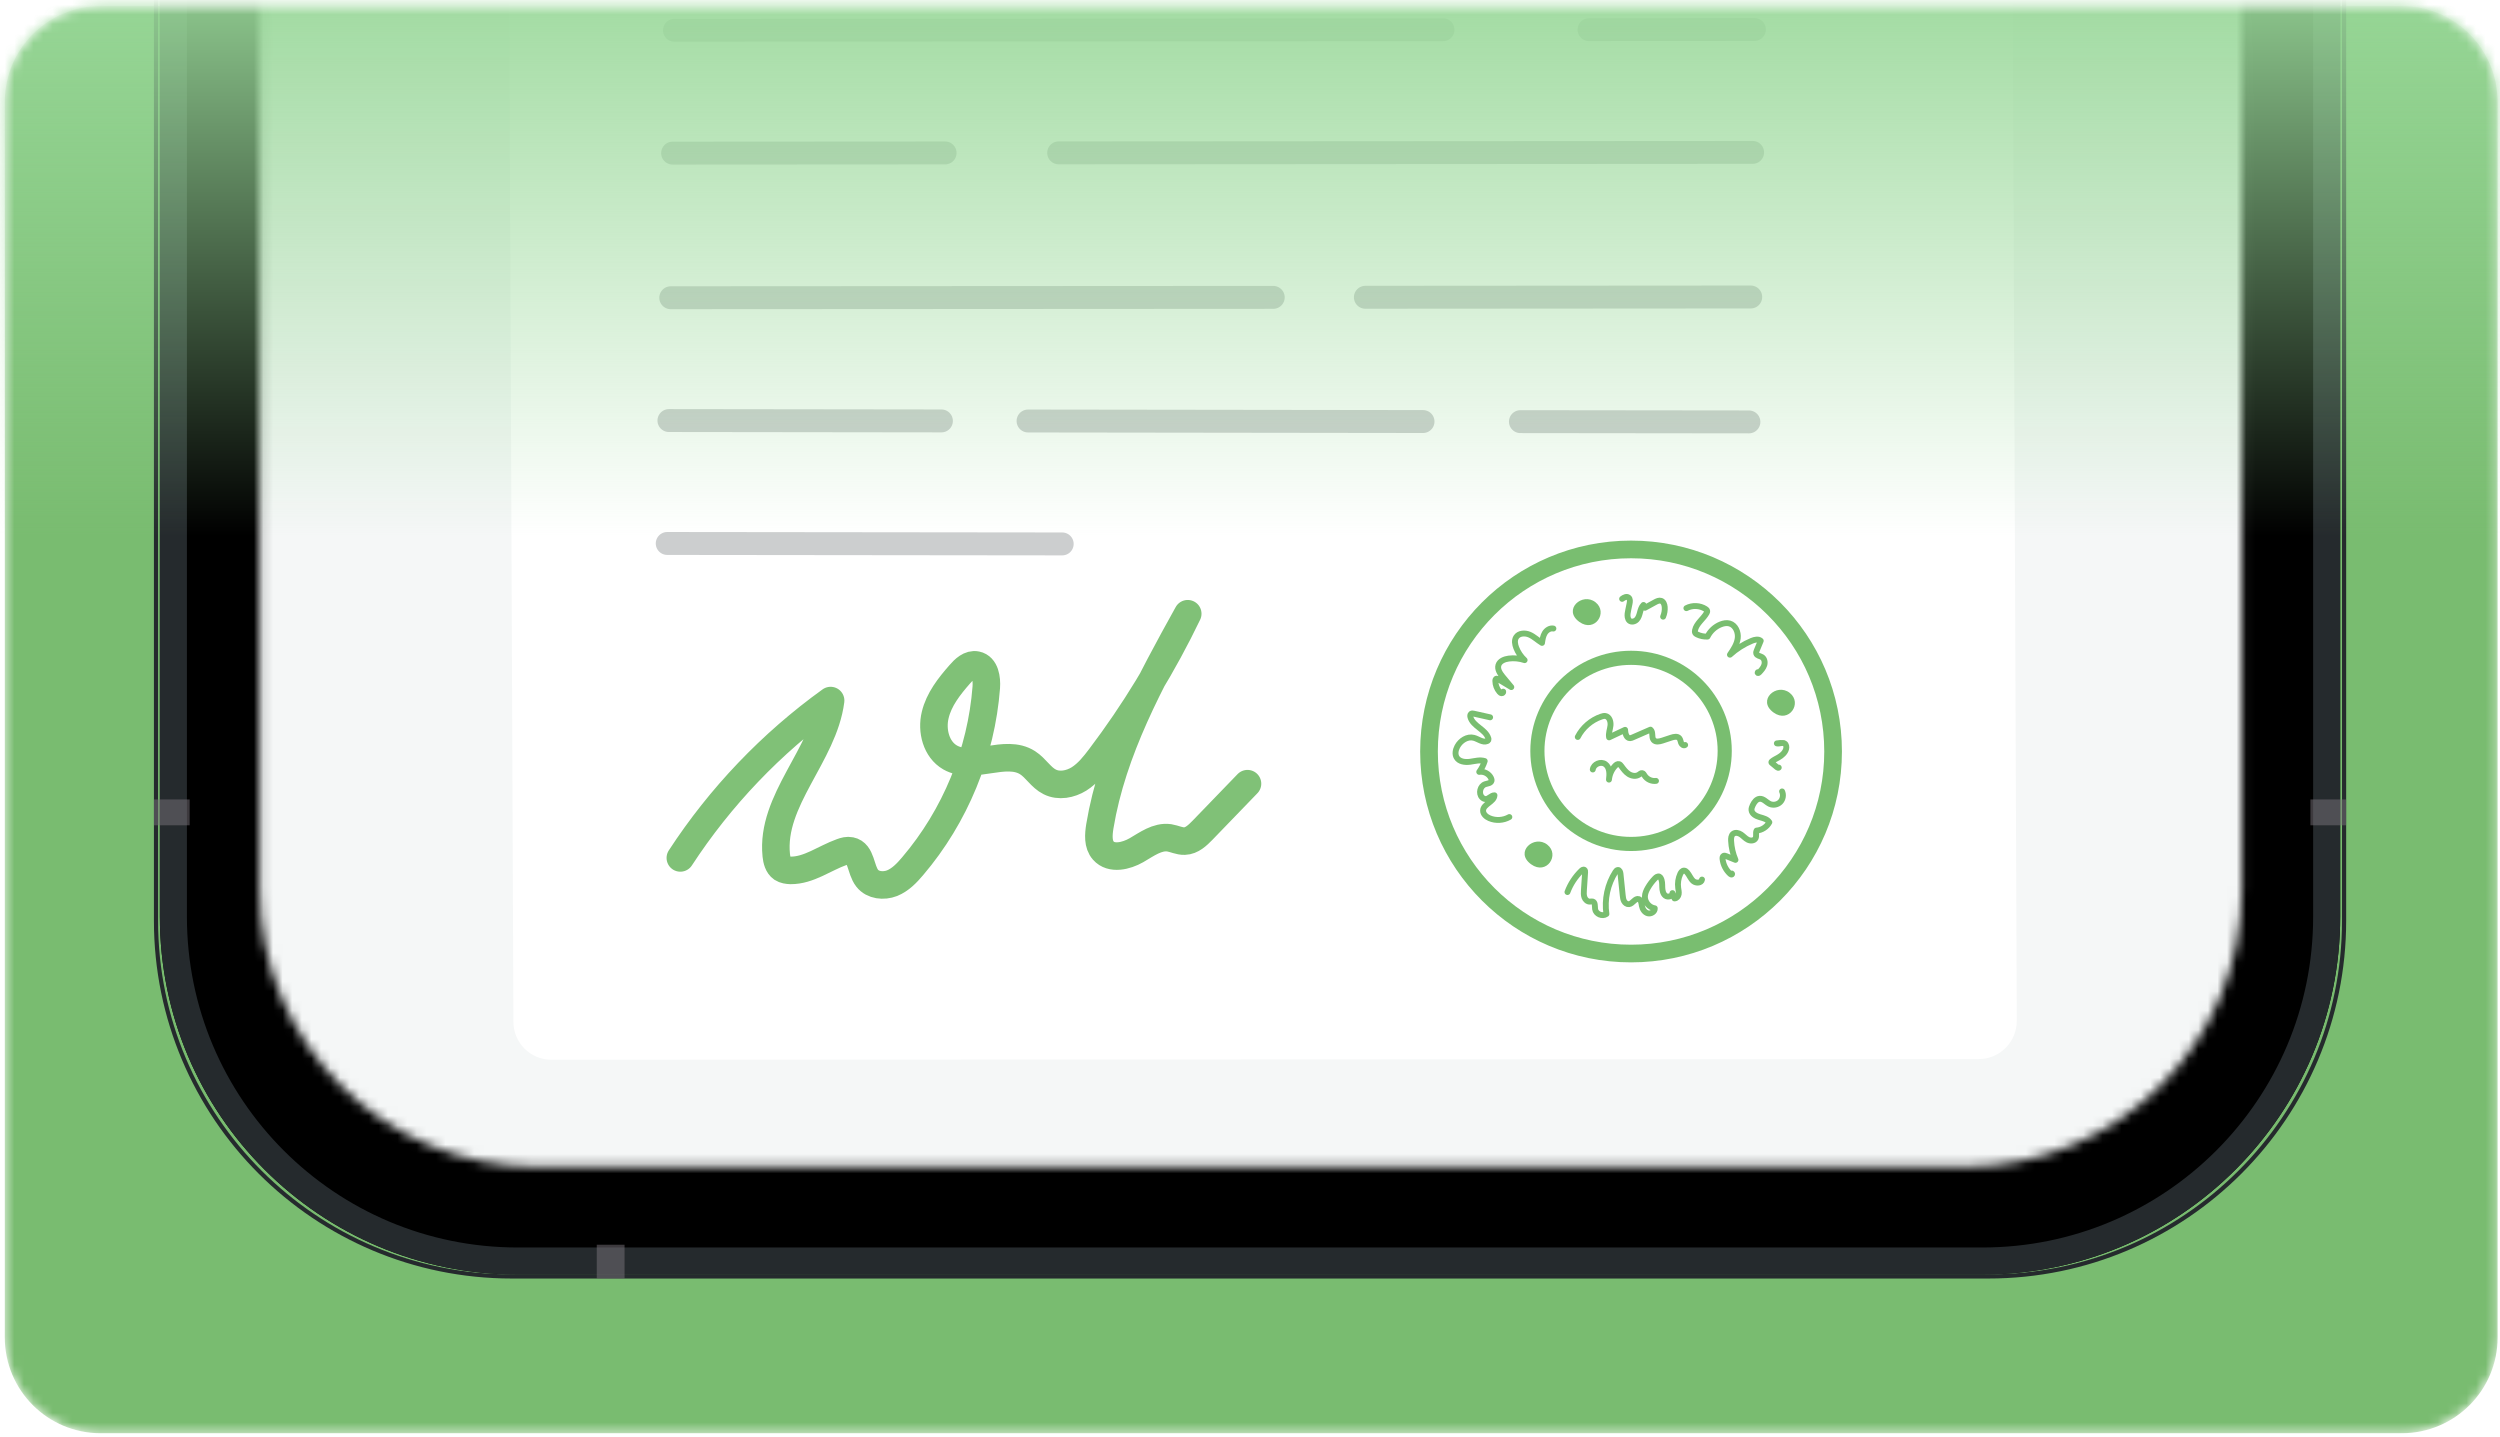
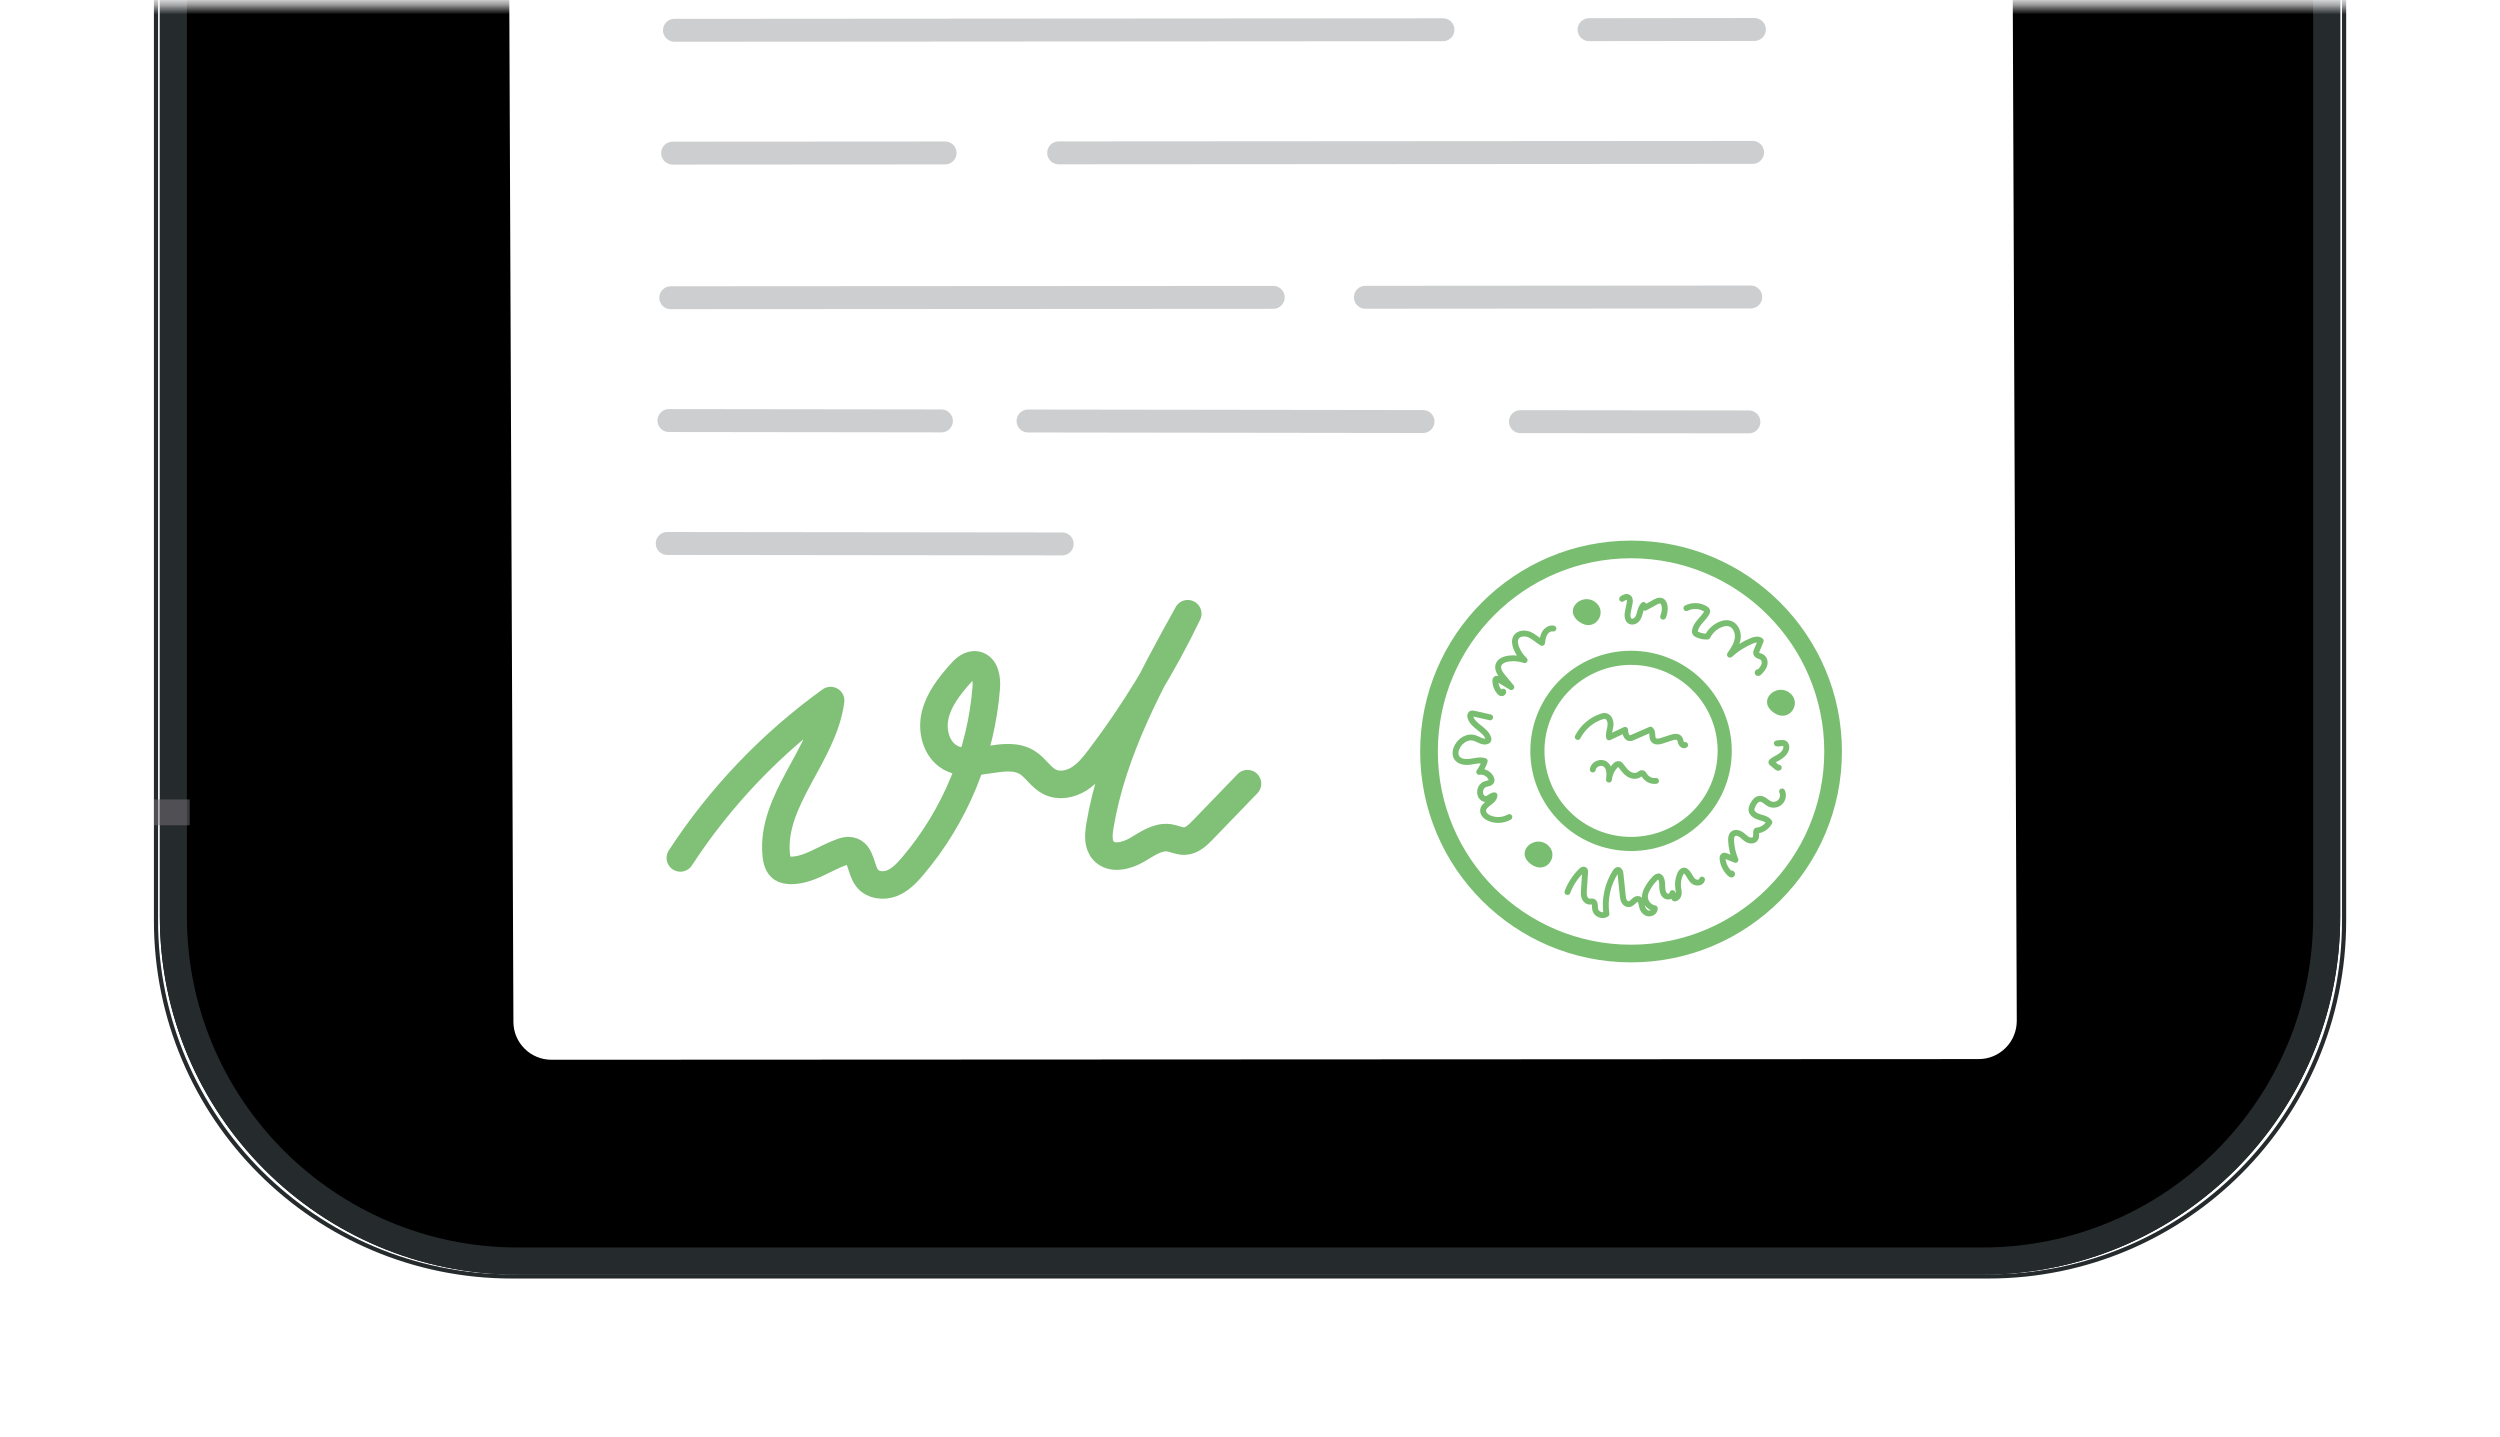
<svg xmlns="http://www.w3.org/2000/svg" width="261" height="150" viewBox="0 0 261 150" fill="none">
  <g clip-path="url(#clip0_1019_386)">
    <mask id="mask0_1019_386" style="mask-type:alpha" maskUnits="userSpaceOnUse" x="0" y="0" width="261" height="150">
      <path d="M250.75 0.629H10.5C4.977 0.629 0.5 5.106 0.5 10.629V139.629C0.5 145.152 4.977 149.629 10.5 149.629H250.75C256.273 149.629 260.75 145.152 260.75 139.629V10.629C260.75 5.106 256.273 0.629 250.75 0.629Z" fill="#EBEEF1" />
    </mask>
    <g mask="url(#mask0_1019_386)">
-       <path d="M250.75 0.629H10.5C4.977 0.629 0.5 5.106 0.5 10.629V139.629C0.5 145.152 4.977 149.629 10.5 149.629H250.75C256.273 149.629 260.75 145.152 260.75 139.629V10.629C260.75 5.106 256.273 0.629 250.75 0.629Z" fill="#79BC70" />
      <g filter="url(#filter0_d_1019_386)">
        <path d="M206.956 -337.839H54.05C33.416 -337.839 16.689 -321.112 16.689 -300.478V95.702C16.689 116.335 33.416 133.062 54.05 133.062H206.956C227.59 133.062 244.316 116.335 244.316 95.702V-300.478C244.316 -321.112 227.59 -337.839 206.956 -337.839Z" fill="black" />
      </g>
      <path d="M206.955 -336.427H54.05C34.196 -336.427 18.101 -320.332 18.101 -300.478V95.702C18.101 115.556 34.196 131.65 54.05 131.65H206.955C226.809 131.65 242.904 115.556 242.904 95.702V-300.478C242.904 -320.332 226.809 -336.427 206.955 -336.427Z" stroke="#252A2D" stroke-width="2.824" />
      <g filter="url(#filter1_d_1019_386)">
        <path d="M207.579 -338.253H53.429C32.795 -338.253 16.068 -321.526 16.068 -300.892V96.118C16.068 116.751 32.795 133.478 53.429 133.478H207.579C228.212 133.478 244.939 116.751 244.939 96.118V-300.892C244.939 -321.526 228.212 -338.253 207.579 -338.253Z" fill="black" fill-opacity="0.01" />
      </g>
      <path d="M207.579 -338.036H53.429C32.915 -338.036 16.286 -321.406 16.286 -300.893V96.118C16.286 116.631 32.915 133.261 53.429 133.261H207.579C228.093 133.261 244.723 116.631 244.723 96.118V-300.893C244.723 -321.406 228.093 -338.036 207.579 -338.036Z" stroke="#252A2D" stroke-width="0.434" />
      <mask id="mask1_1019_386" style="mask-type:alpha" maskUnits="userSpaceOnUse" x="27" y="-327" width="208" height="449">
        <path d="M27.117 -297.573C27.117 -313.558 40.075 -326.517 56.06 -326.517H205.097C221.082 -326.517 234.04 -313.558 234.04 -297.573V92.873C234.04 108.857 221.082 121.816 205.097 121.816H56.06C40.075 121.816 27.117 108.857 27.117 92.873V-297.573Z" fill="white" />
      </mask>
      <g mask="url(#mask1_1019_386)">
-         <path d="M241.233 -7.466H9.203V143.066H241.233V-7.466Z" fill="#F5F7F7" />
        <g filter="url(#filter2_d_1019_386)">
          <path d="M73.016 -94.311L205.766 -95.675C206.83 -95.686 207.847 -95.268 208.601 -94.526C209.355 -93.784 209.773 -92.768 209.785 -91.715L210.551 103.696C210.551 104.749 210.144 105.766 209.39 106.519C208.649 107.273 207.632 107.692 206.579 107.692L57.572 107.763C55.383 107.763 53.6 105.993 53.6 103.804L52.906 -68.352" fill="white" />
          <path d="M170.281 54.485C181.919 54.485 191.375 63.939 191.375 75.584C191.375 87.229 181.919 96.673 170.281 96.673C158.643 96.673 149.188 87.219 149.188 75.584C149.188 63.949 158.634 54.485 170.281 54.485Z" stroke="#79BE70" stroke-width="1.845" stroke-linecap="round" stroke-linejoin="round" />
          <path d="M170.282 65.8C175.683 65.8 180.06 70.156 180.06 75.521C180.06 80.886 175.683 85.233 170.282 85.233C164.881 85.233 160.504 80.877 160.504 75.521C160.504 70.166 164.881 65.8 170.282 65.8Z" stroke="#79BE70" stroke-width="1.476" stroke-linecap="round" stroke-linejoin="round" />
          <path d="M166.567 59.996C165.199 58.923 163.114 60.767 164.878 62.046C166.499 63.223 167.922 61.057 166.567 59.996Z" fill="#79BE70" />
          <path d="M186.844 69.458C185.476 68.385 183.392 70.229 185.155 71.508C186.777 72.685 188.2 70.519 186.844 69.458Z" fill="#79BE70" />
          <path d="M161.534 85.304C160.166 84.231 158.081 86.075 159.845 87.354C161.466 88.531 162.889 86.365 161.534 85.304Z" fill="#79BE70" />
          <path d="M164.719 74.064C165.223 73.077 166.122 72.297 167.171 71.939C167.31 71.892 167.457 71.85 167.602 71.874C168.014 71.938 168.182 72.456 168.134 72.87C168.086 73.285 167.91 73.695 167.99 74.105C168.546 73.843 169.104 73.581 169.659 73.318C169.671 73.694 169.801 74.195 170.177 74.189C170.273 74.187 170.364 74.148 170.452 74.11C171.071 73.839 171.691 73.569 172.311 73.298C172.622 73.531 172.389 74.085 172.641 74.382C172.848 74.624 173.232 74.545 173.535 74.446C173.851 74.341 174.167 74.237 174.485 74.133C174.765 74.041 175.122 73.967 175.316 74.189C175.435 74.325 175.443 74.523 175.51 74.691C175.578 74.858 175.786 75.009 175.929 74.9" stroke="#79BE70" stroke-width="0.615" stroke-linecap="round" stroke-linejoin="round" />
          <path d="M166.285 77.459C166.366 76.895 167.133 76.569 167.595 76.903C168.067 77.243 168.056 77.94 167.976 78.516C168.023 77.99 168.248 77.481 168.606 77.092C168.718 76.97 168.877 76.852 169.034 76.9C169.131 76.93 169.199 77.016 169.26 77.098C169.488 77.406 169.715 77.727 170.038 77.933C170.36 78.14 170.804 78.209 171.118 77.991C171.221 77.92 171.327 77.814 171.45 77.839C171.563 77.861 171.623 77.979 171.683 78.077C171.928 78.478 172.421 78.712 172.886 78.649" stroke="#79BE70" stroke-width="0.615" stroke-linecap="round" stroke-linejoin="round" />
          <path d="M163.643 90.254C163.954 89.418 164.456 88.652 165.098 88.032C165.184 87.95 165.313 87.865 165.411 87.931C165.49 87.984 165.491 88.096 165.485 88.189C165.443 88.808 165.403 89.428 165.361 90.047C165.344 90.304 165.328 90.571 165.417 90.813C165.507 91.055 165.732 91.267 165.991 91.254C166.082 91.251 166.173 91.219 166.261 91.238C166.558 91.301 166.49 91.734 166.529 92.034C166.594 92.547 167.293 92.848 167.71 92.545C167.485 91.032 167.827 89.44 168.653 88.153C168.716 88.055 168.8 87.948 168.915 87.948C169.091 87.948 169.161 88.172 169.179 88.347C169.256 89.1 169.335 89.851 169.412 90.604C169.434 90.813 169.458 91.029 169.559 91.214C169.66 91.398 169.86 91.546 170.069 91.52C170.464 91.47 170.709 90.862 171.085 90.99C171.345 91.079 171.363 91.428 171.412 91.698C171.475 92.042 171.696 92.381 172.032 92.473C172.369 92.564 172.786 92.3 172.758 91.952C172.182 91.867 171.715 91.315 171.727 90.733C171.733 90.404 171.872 90.095 172.037 89.81C172.245 89.453 172.496 89.119 172.784 88.823C172.905 88.697 173.082 88.569 173.24 88.646C173.299 88.674 173.341 88.728 173.375 88.783C173.545 89.064 173.53 89.414 173.54 89.742C173.55 90.069 173.609 90.434 173.868 90.635C174.128 90.835 174.62 90.692 174.605 90.364C174.676 90.548 174.749 90.734 174.82 90.919C175.044 90.922 175.216 90.702 175.253 90.481C175.29 90.259 175.231 90.037 175.202 89.815C175.134 89.323 175.212 88.812 175.419 88.362C175.498 88.192 175.63 88.01 175.817 88.013C175.941 88.016 176.048 88.103 176.129 88.198C176.375 88.482 176.497 88.867 176.782 89.113C177.068 89.359 177.636 89.322 177.69 88.951" stroke="#79BE70" stroke-width="0.615" stroke-linecap="round" stroke-linejoin="round" />
          <path d="M180.756 88.329C180.781 88.265 180.873 88.377 180.815 88.414C180.757 88.451 180.684 88.405 180.633 88.36C180.19 87.959 179.9 87.394 179.835 86.8C179.822 86.682 179.83 86.538 179.932 86.479C180.018 86.429 180.128 86.466 180.22 86.504C180.541 86.634 180.861 86.765 181.182 86.894C180.914 86.265 180.759 85.589 180.726 84.905C180.713 84.644 180.734 84.345 180.937 84.18C181.17 83.992 181.525 84.08 181.771 84.249C182.017 84.419 182.215 84.66 182.483 84.794C182.751 84.928 183.14 84.91 183.279 84.644C183.407 84.401 183.263 84.082 183.387 83.837C183.938 83.794 184.457 83.456 184.719 82.968C184.506 82.635 184.071 82.541 183.691 82.429C183.311 82.317 182.888 82.085 182.857 81.69C182.843 81.519 182.91 81.353 182.982 81.198C183.133 80.878 183.371 80.536 183.724 80.518C184.118 80.497 184.398 80.884 184.756 81.052C185.116 81.22 185.579 81.138 185.859 80.855C186.14 80.572 186.22 80.109 186.049 79.749" stroke="#79BE70" stroke-width="0.615" stroke-linecap="round" stroke-linejoin="round" />
          <path d="M185.701 77.262C185.667 77.316 185.584 77.279 185.535 77.238C185.35 77.085 185.166 76.931 184.98 76.777C184.957 76.757 184.932 76.735 184.93 76.705C184.927 76.671 184.954 76.643 184.98 76.621C185.186 76.446 185.435 76.337 185.669 76.203C186.025 75.999 186.362 75.708 186.47 75.314C186.526 75.109 186.494 74.852 186.312 74.744C186.077 74.604 185.771 74.799 185.505 74.733C185.742 74.688 185.983 74.676 186.221 74.698" stroke="#79BE70" stroke-width="0.615" stroke-linecap="round" stroke-linejoin="round" />
          <path d="M183.56 67.313C183.547 67.254 183.459 67.353 183.512 67.382C183.565 67.412 183.626 67.364 183.667 67.318C183.879 67.091 184.096 66.852 184.19 66.555C184.283 66.259 184.213 65.886 183.948 65.725C183.741 65.6 183.424 65.588 183.355 65.356C183.321 65.246 183.366 65.127 183.41 65.02C183.547 64.688 183.684 64.358 183.821 64.025C183.576 63.806 183.191 63.901 182.887 64.025C182.051 64.371 181.275 64.864 180.606 65.475C180.967 64.948 181.34 64.392 181.42 63.757C181.5 63.123 181.185 62.387 180.569 62.215C180.264 62.13 179.935 62.193 179.641 62.31C179.047 62.546 178.546 63.01 178.264 63.583C177.896 63.601 177.523 63.526 177.191 63.366C177.108 63.326 177.02 63.275 176.977 63.193C176.934 63.109 176.943 63.01 176.961 62.919C177.11 62.21 177.803 61.76 178.166 61.133C178.206 61.062 178.244 60.981 178.228 60.901C178.211 60.812 178.131 60.749 178.055 60.7C177.467 60.325 176.676 60.291 176.059 60.616" stroke="#79BE70" stroke-width="0.615" stroke-linecap="round" stroke-linejoin="round" />
          <path d="M173.629 61.505C173.765 61.187 173.823 60.835 173.795 60.491C173.774 60.229 173.668 59.931 173.418 59.849C173.209 59.779 172.987 59.888 172.793 59.994C172.439 60.187 172.086 60.382 171.732 60.575C171.682 60.477 171.632 60.379 171.582 60.282C171.378 60.479 171.293 60.767 171.22 61.041C171.148 61.315 171.07 61.603 170.876 61.809C170.682 62.016 170.33 62.106 170.113 61.923C170.01 61.835 169.956 61.703 169.931 61.57C169.883 61.31 169.938 61.043 169.992 60.785C170.036 60.571 170.081 60.356 170.126 60.142C170.171 59.923 170.201 59.652 170.025 59.513C169.831 59.359 169.544 59.49 169.35 59.645" stroke="#79BE70" stroke-width="0.615" stroke-linecap="round" stroke-linejoin="round" />
          <path d="M157.576 82.423C156.951 82.781 156.158 82.828 155.496 82.545C155.156 82.4 154.819 82.109 154.835 81.74C154.864 81.056 155.996 80.839 156.023 80.155C155.682 80.147 155.439 80.552 155.098 80.546C154.955 80.544 154.822 80.467 154.723 80.365C154.33 79.962 154.526 79.166 155.061 78.993C155.307 78.913 155.648 78.9 155.713 78.649C155.737 78.553 155.708 78.452 155.666 78.362C155.456 77.908 154.926 77.627 154.432 77.708C154.685 77.366 154.878 76.982 155.004 76.578C154.509 76.421 153.979 76.585 153.463 76.654C152.948 76.723 152.33 76.644 152.07 76.194C151.872 75.852 151.959 75.412 152.144 75.062C152.473 74.441 153.191 73.972 153.872 74.152C154.341 74.275 154.798 74.683 155.248 74.5C155.306 74.477 155.362 74.441 155.387 74.385C155.413 74.327 155.399 74.259 155.38 74.198C155.089 73.263 153.772 72.941 153.514 71.997C153.48 71.874 153.478 71.717 153.584 71.645C153.665 71.59 153.772 71.61 153.868 71.631C154.435 71.757 155.002 71.884 155.569 72.012" stroke="#79BE70" stroke-width="0.615" stroke-linecap="round" stroke-linejoin="round" />
          <path d="M156.937 69.333C156.964 69.422 156.861 69.508 156.769 69.498C156.677 69.488 156.602 69.419 156.541 69.349C156.272 69.037 156.117 68.627 156.113 68.215C156.113 68.116 156.143 67.989 156.241 67.974C156.292 67.967 156.341 67.994 156.384 68.02C156.849 68.299 157.315 68.578 157.78 68.857C157.474 68.501 157.173 68.139 156.878 67.774C156.598 67.426 156.306 66.993 156.437 66.565C156.568 66.135 157.065 65.937 157.511 65.879C158.066 65.807 158.638 65.864 159.17 66.042C158.785 65.685 158.483 65.24 158.294 64.75C158.157 64.397 158.085 63.979 158.283 63.657C158.555 63.213 159.209 63.176 159.686 63.384C160.164 63.592 160.54 63.975 160.986 64.242C161.037 63.887 161.091 63.519 161.278 63.213C161.465 62.907 161.823 62.673 162.174 62.744" stroke="#79BE70" stroke-width="0.615" stroke-linecap="round" stroke-linejoin="round" />
          <path d="M71.027 86.691C75.19 80.309 80.533 74.712 86.716 70.263C85.976 75.993 80.456 80.663 81.041 86.415C81.096 86.923 81.229 87.486 81.648 87.773C81.902 87.938 82.222 87.983 82.543 87.994C84.442 88.005 86.076 86.724 87.864 86.084C88.162 85.973 88.482 85.885 88.792 85.951C89.94 86.172 89.818 87.894 90.536 88.811C91.121 89.561 92.247 89.672 93.13 89.329C94.003 88.976 94.676 88.27 95.283 87.552C99.722 82.341 102.449 75.706 102.968 68.882C103.034 67.955 102.857 66.741 101.941 66.553C101.267 66.409 100.66 66.984 100.207 67.513C99.103 68.772 98.021 70.141 97.635 71.775C97.238 73.409 97.734 75.363 99.192 76.202C101.588 77.571 104.955 75.264 107.284 76.754C108.146 77.306 108.676 78.3 109.592 78.753C110.552 79.239 111.745 79.007 112.65 78.444C113.555 77.87 114.229 77.019 114.869 76.169C118.402 71.499 121.46 66.476 124 61.198C120.103 68.231 116.139 75.452 114.825 83.379C114.682 84.262 114.604 85.267 115.189 85.929C116.018 86.868 117.563 86.503 118.645 85.885C119.716 85.267 120.831 84.416 122.068 84.593C122.609 84.681 123.128 84.957 123.669 84.935C124.43 84.913 125.027 84.328 125.557 83.787L130.238 78.94" stroke="#80C177" stroke-width="2.876" stroke-linecap="round" stroke-linejoin="round" />
          <path d="M165.896 0.221L183.159 0.201" stroke="#CCCECF" stroke-width="2.393" stroke-linecap="round" stroke-linejoin="round" />
          <path d="M70.414 0.286L150.648 0.229" stroke="#CCCECF" stroke-width="2.393" stroke-linecap="round" stroke-linejoin="round" />
          <path d="M110.525 13.083L182.972 13.035" stroke="#CCCECF" stroke-width="2.393" stroke-linecap="round" stroke-linejoin="round" />
          <path d="M70.221 13.11L98.668 13.091" stroke="#CCCECF" stroke-width="2.393" stroke-linecap="round" stroke-linejoin="round" />
          <path d="M142.545 28.159L182.776 28.13" stroke="#CCCECF" stroke-width="2.393" stroke-linecap="round" stroke-linejoin="round" />
          <path d="M70.027 28.207L132.927 28.169" stroke="#CCCECF" stroke-width="2.393" stroke-linecap="round" stroke-linejoin="round" />
          <path d="M158.732 41.143L182.586 41.171" stroke="#CCCECF" stroke-width="2.393" stroke-linecap="round" stroke-linejoin="round" />
          <path d="M107.328 41.076L148.564 41.133" stroke="#CCCECF" stroke-width="2.393" stroke-linecap="round" stroke-linejoin="round" />
          <path d="M69.836 41.03L98.283 41.068" stroke="#CCCECF" stroke-width="2.393" stroke-linecap="round" stroke-linejoin="round" />
          <path d="M69.658 53.862L110.894 53.91" stroke="#CCCECF" stroke-width="2.393" stroke-linecap="round" stroke-linejoin="round" />
        </g>
      </g>
-       <path d="M65.203 129.949H62.301V133.477H65.203V129.949Z" fill="#7B757D" fill-opacity="0.5" />
      <path d="M19.8 83.462H16.068V86.16H19.8V83.462Z" fill="#7B757D" fill-opacity="0.5" />
-       <path d="M244.939 83.462H241.207V86.16H244.939V83.462Z" fill="#7B757D" fill-opacity="0.5" />
-       <path d="M269 -25H-4V56H269V-25Z" fill="url(#paint0_linear_1019_386)" />
    </g>
  </g>
  <defs>
    <filter id="filter0_d_1019_386" x="16.472" y="-338.056" width="228.061" height="471.336" filterUnits="userSpaceOnUse" color-interpolation-filters="sRGB">
      <feFlood flood-opacity="0" result="BackgroundImageFix" />
      <feColorMatrix in="SourceAlpha" type="matrix" values="0 0 0 0 0 0 0 0 0 0 0 0 0 0 0 0 0 0 127 0" result="hardAlpha" />
      <feOffset />
      <feGaussianBlur stdDeviation="0.109" />
      <feComposite in2="hardAlpha" operator="out" />
      <feColorMatrix type="matrix" values="0 0 0 0 0.146 0 0 0 0 0.146 0 0 0 0 0.146 0 0 0 1 0" />
      <feBlend mode="normal" in2="BackgroundImageFix" result="effect1_dropShadow_1019_386" />
      <feBlend mode="normal" in="SourceGraphic" in2="effect1_dropShadow_1019_386" result="shape" />
    </filter>
    <filter id="filter1_d_1019_386" x="14.982" y="-339.339" width="231.043" height="473.904" filterUnits="userSpaceOnUse" color-interpolation-filters="sRGB">
      <feFlood flood-opacity="0" result="BackgroundImageFix" />
      <feColorMatrix in="SourceAlpha" type="matrix" values="0 0 0 0 0 0 0 0 0 0 0 0 0 0 0 0 0 0 127 0" result="hardAlpha" />
      <feOffset />
      <feGaussianBlur stdDeviation="0.543" />
      <feComposite in2="hardAlpha" operator="out" />
      <feColorMatrix type="matrix" values="0 0 0 0 0.322 0 0 0 0 0.318 0 0 0 0 0.341 0 0 0 1 0" />
      <feBlend mode="normal" in2="BackgroundImageFix" result="effect1_dropShadow_1019_386" />
      <feBlend mode="normal" in="SourceGraphic" in2="effect1_dropShadow_1019_386" result="shape" />
    </filter>
    <filter id="filter2_d_1019_386" x="28.936" y="-116.768" width="205.585" height="251.377" filterUnits="userSpaceOnUse" color-interpolation-filters="sRGB">
      <feFlood flood-opacity="0" result="BackgroundImageFix" />
      <feColorMatrix in="SourceAlpha" type="matrix" values="0 0 0 0 0 0 0 0 0 0 0 0 0 0 0 0 0 0 127 0" result="hardAlpha" />
      <feOffset dy="2.876" />
      <feGaussianBlur stdDeviation="11.985" />
      <feComposite in2="hardAlpha" operator="out" />
      <feColorMatrix type="matrix" values="0 0 0 0 0 0 0 0 0 0 0 0 0 0 0 0 0 0 0.15 0" />
      <feBlend mode="normal" in2="BackgroundImageFix" result="effect1_dropShadow_1019_386" />
      <feBlend mode="normal" in="SourceGraphic" in2="effect1_dropShadow_1019_386" result="shape" />
    </filter>
    <linearGradient id="paint0_linear_1019_386" x1="132.5" y1="-25" x2="132.5" y2="56" gradientUnits="userSpaceOnUse">
      <stop offset="0.241" stop-color="#99D899" />
      <stop offset="1" stop-color="#99D899" stop-opacity="0" />
    </linearGradient>
    <clipPath id="clip0_1019_386">
      <rect width="261" height="150" fill="white" />
    </clipPath>
  </defs>
</svg>